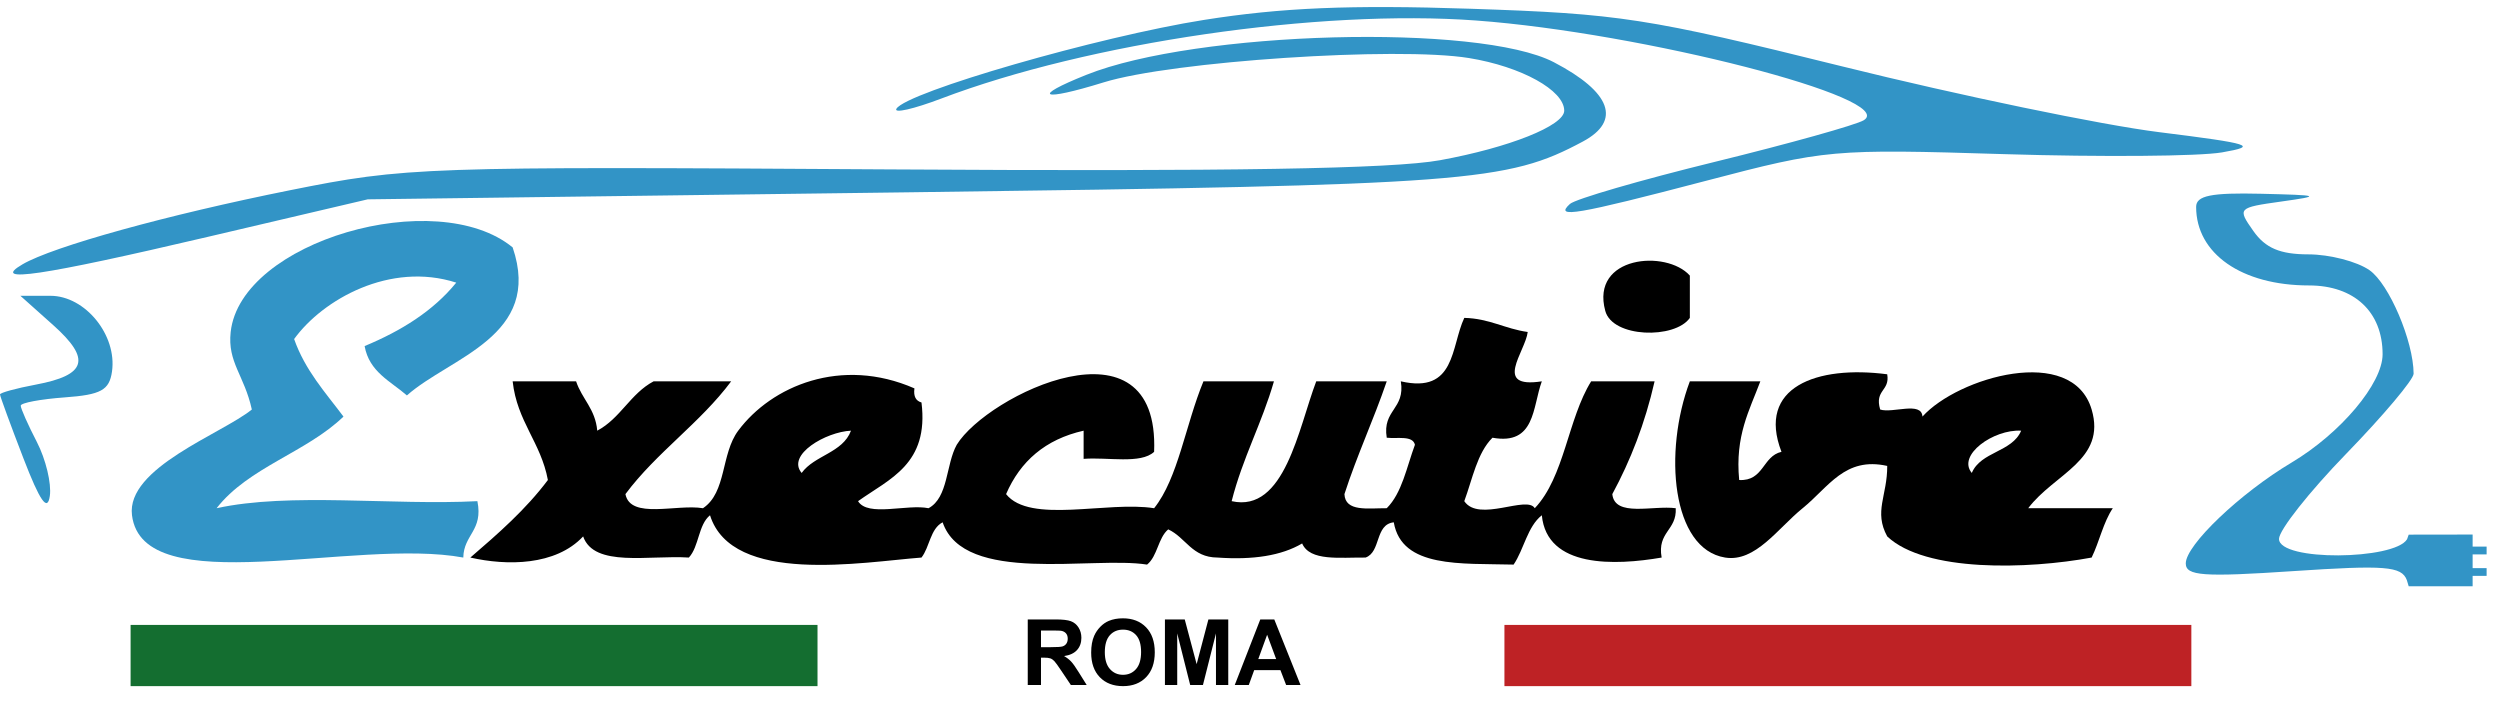
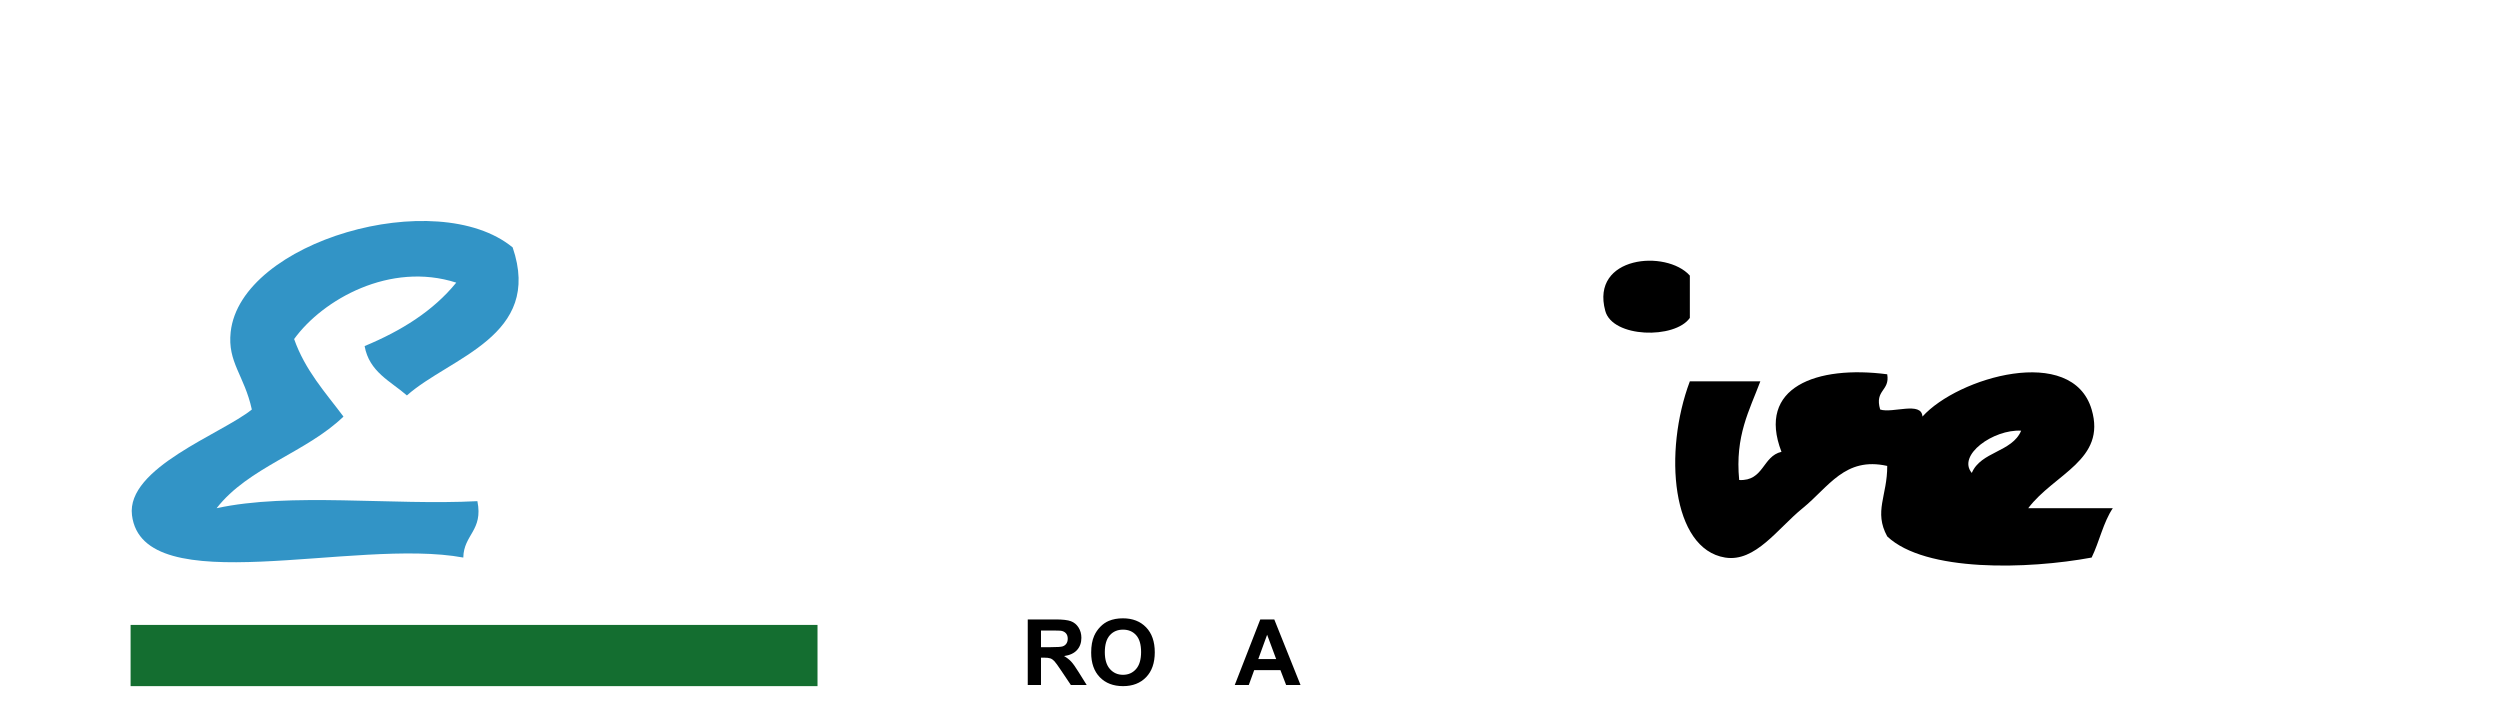
<svg xmlns="http://www.w3.org/2000/svg" width="100%" height="100%" viewBox="0 0 181 51" version="1.1" xml:space="preserve" style="fill-rule:evenodd;clip-rule:evenodd;stroke-linejoin:round;stroke-miterlimit:2;">
  <g>
-     <path d="M179.018,41.695L179.018,42.448L174.39,42.448C174.39,42.448 174.271,42.04 174.254,41.997C173.87,40.995 172.697,40.903 166.028,41.349C159.516,41.786 158.25,41.695 158.25,40.79C158.25,39.46 162.174,35.719 165.906,33.492C169.47,31.365 172.5,27.762 172.5,25.65C172.5,22.581 170.452,20.666 167.17,20.666C162.301,20.666 159,18.368 159,14.979C159,14.163 160.088,13.942 163.688,14.028C168.001,14.132 168.119,14.177 165.166,14.591C162.009,15.034 161.976,15.068 163.146,16.728C164.016,17.963 165.084,18.416 167.126,18.416C168.66,18.416 170.653,18.932 171.554,19.563C172.971,20.555 174.733,24.692 174.746,27.057C174.748,27.478 172.556,30.082 169.875,32.843C167.194,35.605 165,38.382 165,39.015C165,40.659 173.365,40.548 174.271,39.041C174.284,39.019 174.39,38.708 174.39,38.708L179.018,38.701L179.018,39.574L180.031,39.574L180.031,40.14L179.018,40.14L179.018,41.131L180.031,41.131L180.031,41.695L179.018,41.695ZM1.688,33.162C0.759,30.753 0,28.681 0,28.558C0,28.434 1.169,28.113 2.599,27.845C6.272,27.156 6.61,26.003 3.858,23.544L1.476,21.416L3.652,21.416C6.169,21.416 8.484,24.263 8.109,26.898C7.916,28.249 7.309,28.582 4.688,28.771C2.934,28.898 1.5,29.168 1.5,29.371C1.5,29.574 2.027,30.759 2.671,32.004C3.314,33.249 3.736,35.004 3.608,35.904C3.441,37.077 2.897,36.301 1.688,33.162ZM1.635,19.134C3.848,17.844 12.109,15.556 21,13.772C29.385,12.089 30.597,12.047 64.5,12.265C89.007,12.422 100.824,12.225 104.25,11.601C109.261,10.689 113.25,9.098 113.25,8.013C113.25,6.536 110.144,4.82 106.355,4.203C101.138,3.354 84.834,4.438 79.91,5.962C75.368,7.367 74.603,7.037 78.649,5.419C86.615,2.231 107.085,1.679 112.5,4.505C116.65,6.671 117.407,8.744 114.597,10.248C109.113,13.183 106.297,13.395 66,13.92L26.625,14.432L15,17.159C2.974,19.98 -0.759,20.531 1.635,19.134ZM113.663,14.766C114.054,14.409 118.779,13.037 124.161,11.717C129.543,10.397 134.393,9.041 134.938,8.704C137.463,7.144 118.928,2.375 106.875,1.485C95.514,0.645 78.817,3.082 68.147,7.136C66.141,7.898 64.682,8.228 64.903,7.87C65.651,6.66 79.54,2.65 87.167,1.442C92.785,0.552 97.757,0.343 106.432,0.632C117.282,0.993 119.228,1.295 133.431,4.82C141.849,6.91 152.142,9.045 156.306,9.566C163.029,10.406 163.54,10.57 160.875,11.033C159.225,11.319 152.138,11.377 145.125,11.16C132.656,10.775 132.18,10.818 123.512,13.091C114.121,15.554 112.495,15.831 113.663,14.766Z" style="fill:rgb(50,148,198);" />
    <path d="M15.681,36.795C20.983,35.632 28.418,36.603 34.563,36.284C34.994,38.416 33.572,38.694 33.543,40.367C25.697,38.91 10.349,43.63 9.556,37.305C9.126,33.868 16.055,31.414 18.233,29.649C17.691,27.172 16.459,26.237 16.701,24.036C17.425,17.458 31.612,13.396 37.116,17.912C39.311,24.344 32.584,25.856 29.46,28.629C28.279,27.598 26.733,26.933 26.398,25.056C29.041,23.956 31.354,22.527 33.033,20.463C28.252,18.922 23.368,21.682 21.295,24.547C22.091,26.812 23.555,28.41 24.867,30.16C22.187,32.754 17.99,33.83 15.681,36.795Z" style="fill:rgb(50,148,198);" />
    <path d="M122.345,19.953L122.345,23.015C121.267,24.562 116.745,24.469 116.221,22.505C115.139,18.52 120.647,18.055 122.345,19.953Z" />
-     <path d="M106.014,23.015C107.841,23.058 108.962,23.809 110.607,24.036C110.436,25.47 108.043,28.163 111.628,27.608C110.944,29.477 111.17,32.254 108.055,31.691C106.945,32.794 106.61,34.67 106.014,36.284C107.067,37.846 110.556,35.838 111.117,36.795C113.271,34.526 113.505,30.336 115.2,27.608L119.793,27.608C119.099,30.658 118.046,33.346 116.731,35.774C116.909,37.466 119.672,36.574 121.324,36.795C121.408,38.41 119.967,38.5 120.303,40.367C116.927,40.948 111.994,41.143 111.628,37.305C110.581,38.13 110.341,39.761 109.586,40.877C105.775,40.776 101.484,41.153 100.909,37.815C99.532,37.969 99.995,39.963 98.868,40.367C97.016,40.348 94.839,40.653 94.275,39.346C92.778,40.231 90.715,40.549 88.151,40.367C86.287,40.359 85.859,38.917 84.579,38.326C83.841,38.949 83.805,40.273 83.047,40.877C79.093,40.246 69.794,42.352 68.247,37.815C67.35,38.28 67.313,39.604 66.716,40.367C62.458,40.691 53.004,42.389 51.405,37.305C50.555,37.985 50.613,39.574 49.874,40.367C46.999,40.18 43.012,41.105 42.219,38.836C40.222,40.971 36.686,40.968 34.054,40.367C36.065,38.635 38.064,36.892 39.667,34.753C39.162,32.026 37.434,30.523 37.116,27.608L41.709,27.608C42.132,28.885 43.107,29.612 43.24,31.181C44.912,30.301 45.651,28.488 47.323,27.608L52.937,27.608C50.686,30.631 47.532,32.751 45.281,35.774C45.642,37.625 49,36.477 50.895,36.795C52.614,35.649 52.186,32.871 53.447,31.181C55.857,27.948 60.903,25.797 66.205,28.119C66.123,28.712 66.318,29.027 66.716,29.14C67.269,33.606 64.406,34.656 62.123,36.284C62.831,37.448 65.675,36.475 67.226,36.795C68.667,36.025 68.476,33.622 69.268,32.201C71.474,28.601 83.97,22.524 83.558,32.712C82.592,33.617 80.187,33.083 78.454,33.222L78.454,31.181C75.678,31.807 73.868,33.4 72.84,35.774C74.572,37.955 80.182,36.258 83.558,36.795C85.295,34.626 85.824,30.771 87.13,27.608L92.234,27.608C91.36,30.647 89.96,33.16 89.172,36.284C93.019,37.155 94.012,30.98 95.296,27.608L100.4,27.608C99.447,30.399 98.251,32.945 97.337,35.774C97.394,37.077 99.047,36.787 100.4,36.795C101.508,35.692 101.843,33.815 102.441,32.201C102.282,31.509 101.163,31.778 100.4,31.691C100.069,29.66 101.75,29.639 101.42,27.608C105.405,28.53 105.035,25.099 106.014,23.015ZM58.04,34.242C58.966,32.956 61.012,32.792 61.612,31.181C59.802,31.264 56.922,32.925 58.04,34.242Z" />
    <path d="M136.635,27.098C136.843,28.327 135.703,28.207 136.124,29.649C137.022,29.943 139.123,29.033 139.186,30.16C141.748,27.317 150.032,24.901 151.435,29.649C152.515,33.305 148.731,34.292 146.842,36.795L152.966,36.795C152.28,37.81 151.993,39.225 151.435,40.367C146.822,41.224 139.389,41.439 136.635,38.836C135.647,37.028 136.647,35.888 136.635,33.733C133.567,33.048 132.402,35.264 130.511,36.795C128.718,38.244 127.094,40.723 124.897,40.367C121.024,39.739 120.424,32.713 122.345,27.608L127.449,27.608C126.66,29.714 125.607,31.551 125.917,34.753C127.709,34.844 127.596,33.029 128.979,32.712C127.169,28.022 131.532,26.432 136.635,27.098ZM142.759,34.242C143.409,32.682 145.681,32.742 146.332,31.181C144.325,31.068 141.673,32.958 142.759,34.242Z" />
    <rect x="9.455" y="45.244" width="49.733" height="4.432" style="fill:rgb(20,110,48);" />
-     <rect x="108.921" y="45.244" width="49.733" height="4.432" style="fill:rgb(190,34,37);" />
    <path d="M74.409,49.595L74.409,44.847L76.427,44.847C76.934,44.847 77.303,44.89 77.532,44.975C77.762,45.061 77.946,45.212 78.085,45.43C78.223,45.648 78.292,45.898 78.292,46.178C78.292,46.534 78.187,46.829 77.978,47.061C77.768,47.293 77.455,47.44 77.039,47.499C77.246,47.62 77.417,47.753 77.552,47.898C77.687,48.042 77.869,48.299 78.098,48.668L78.677,49.595L77.531,49.595L76.838,48.562C76.592,48.192 76.423,47.96 76.333,47.864C76.242,47.768 76.146,47.702 76.044,47.666C75.943,47.631 75.782,47.613 75.562,47.613L75.368,47.613L75.368,49.595L74.409,49.595ZM75.368,46.855L76.077,46.855C76.537,46.855 76.824,46.836 76.938,46.797C77.053,46.758 77.142,46.691 77.207,46.596C77.272,46.501 77.304,46.382 77.304,46.24C77.304,46.08 77.262,45.951 77.176,45.853C77.091,45.755 76.971,45.693 76.815,45.667C76.737,45.656 76.504,45.65 76.116,45.65L75.368,45.65L75.368,46.855Z" style="fill-rule:nonzero;" />
    <path d="M79.001,47.25C79.001,46.767 79.073,46.361 79.218,46.033C79.326,45.791 79.473,45.574 79.66,45.382C79.847,45.19 80.051,45.047 80.274,44.954C80.569,44.829 80.91,44.766 81.297,44.766C81.996,44.766 82.556,44.983 82.976,45.417C83.396,45.851 83.606,46.455 83.606,47.227C83.606,47.994 83.397,48.593 82.981,49.026C82.564,49.459 82.007,49.676 81.31,49.676C80.604,49.676 80.043,49.46 79.626,49.03C79.209,48.599 79.001,48.006 79.001,47.25ZM79.989,47.218C79.989,47.755 80.113,48.163 80.361,48.44C80.609,48.718 80.924,48.856 81.307,48.856C81.689,48.856 82.002,48.719 82.247,48.443C82.492,48.168 82.615,47.755 82.615,47.205C82.615,46.661 82.496,46.255 82.257,45.987C82.018,45.72 81.702,45.586 81.307,45.586C80.912,45.586 80.593,45.721 80.351,45.992C80.11,46.263 79.989,46.672 79.989,47.218Z" style="fill-rule:nonzero;" />
-     <path d="M84.341,49.595L84.341,44.847L85.775,44.847L86.637,48.086L87.488,44.847L88.926,44.847L88.926,49.595L88.036,49.595L88.036,45.858L87.093,49.595L86.17,49.595L85.231,45.858L85.231,49.595L84.341,49.595Z" style="fill-rule:nonzero;" />
    <path d="M94.159,49.595L93.116,49.595L92.702,48.516L90.804,48.516L90.412,49.595L89.396,49.595L91.245,44.847L92.258,44.847L94.159,49.595ZM92.394,47.716L91.74,45.955L91.099,47.716L92.394,47.716Z" style="fill-rule:nonzero;" />
  </g>
</svg>